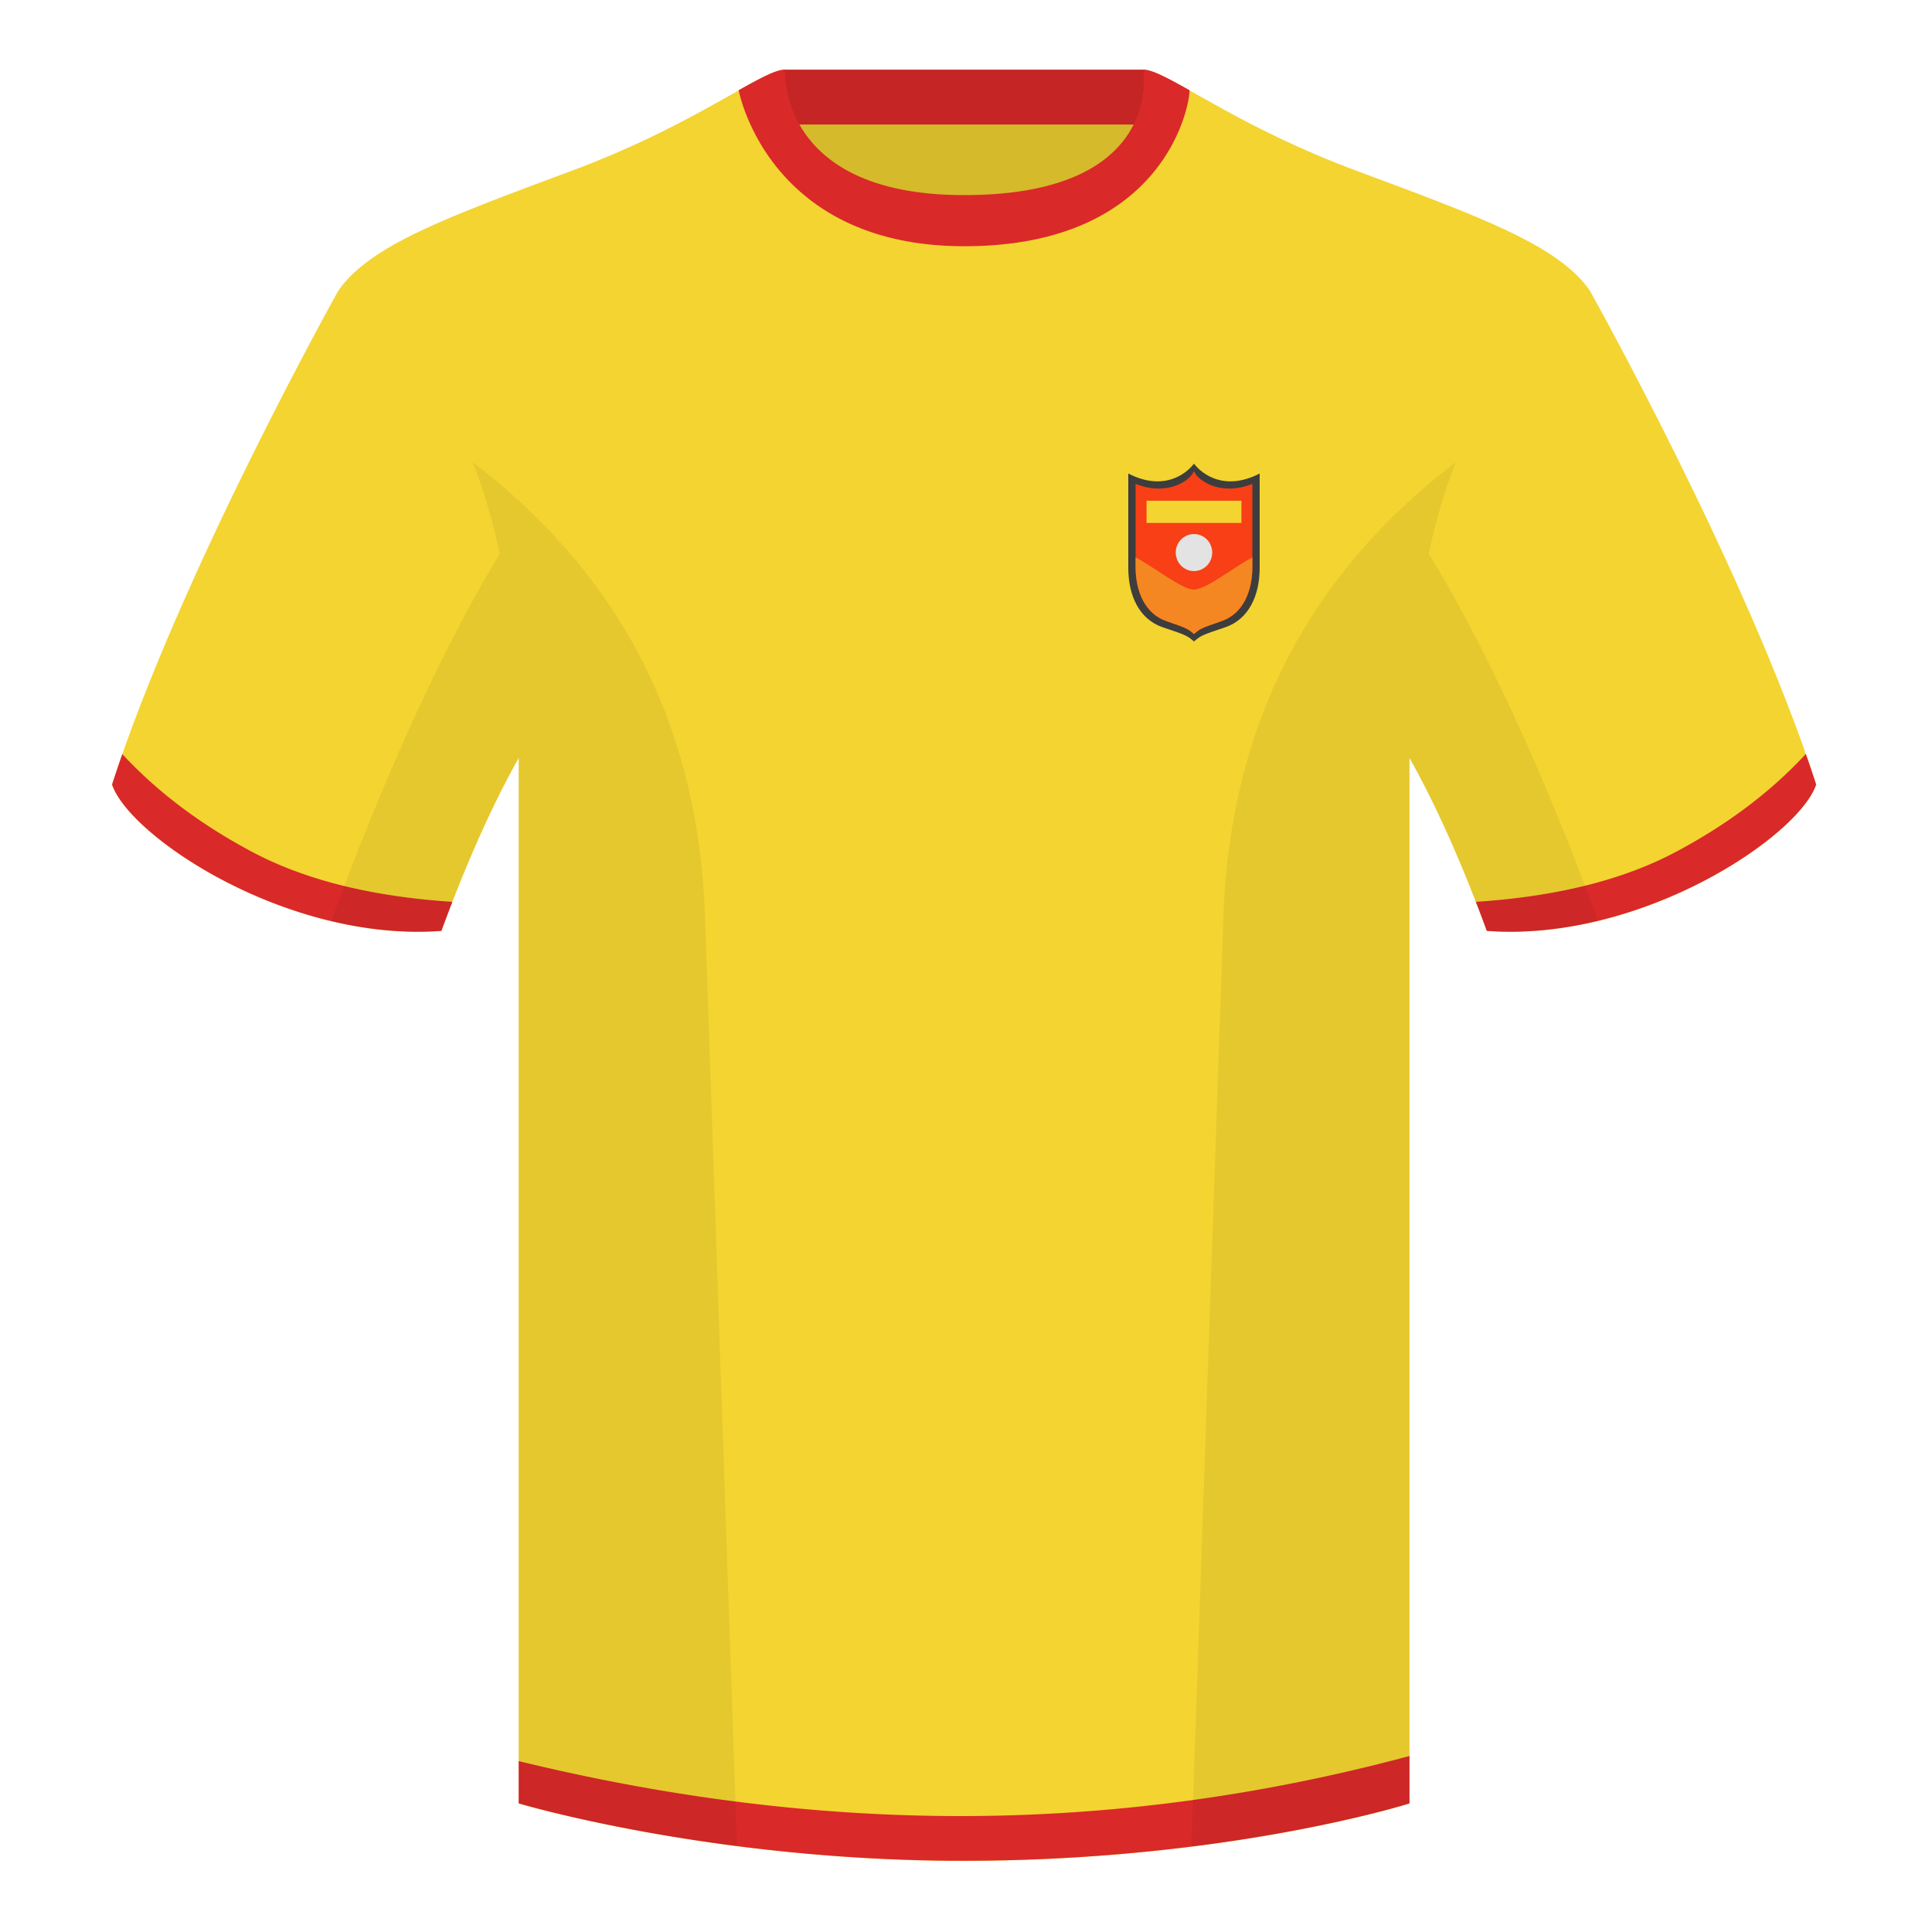
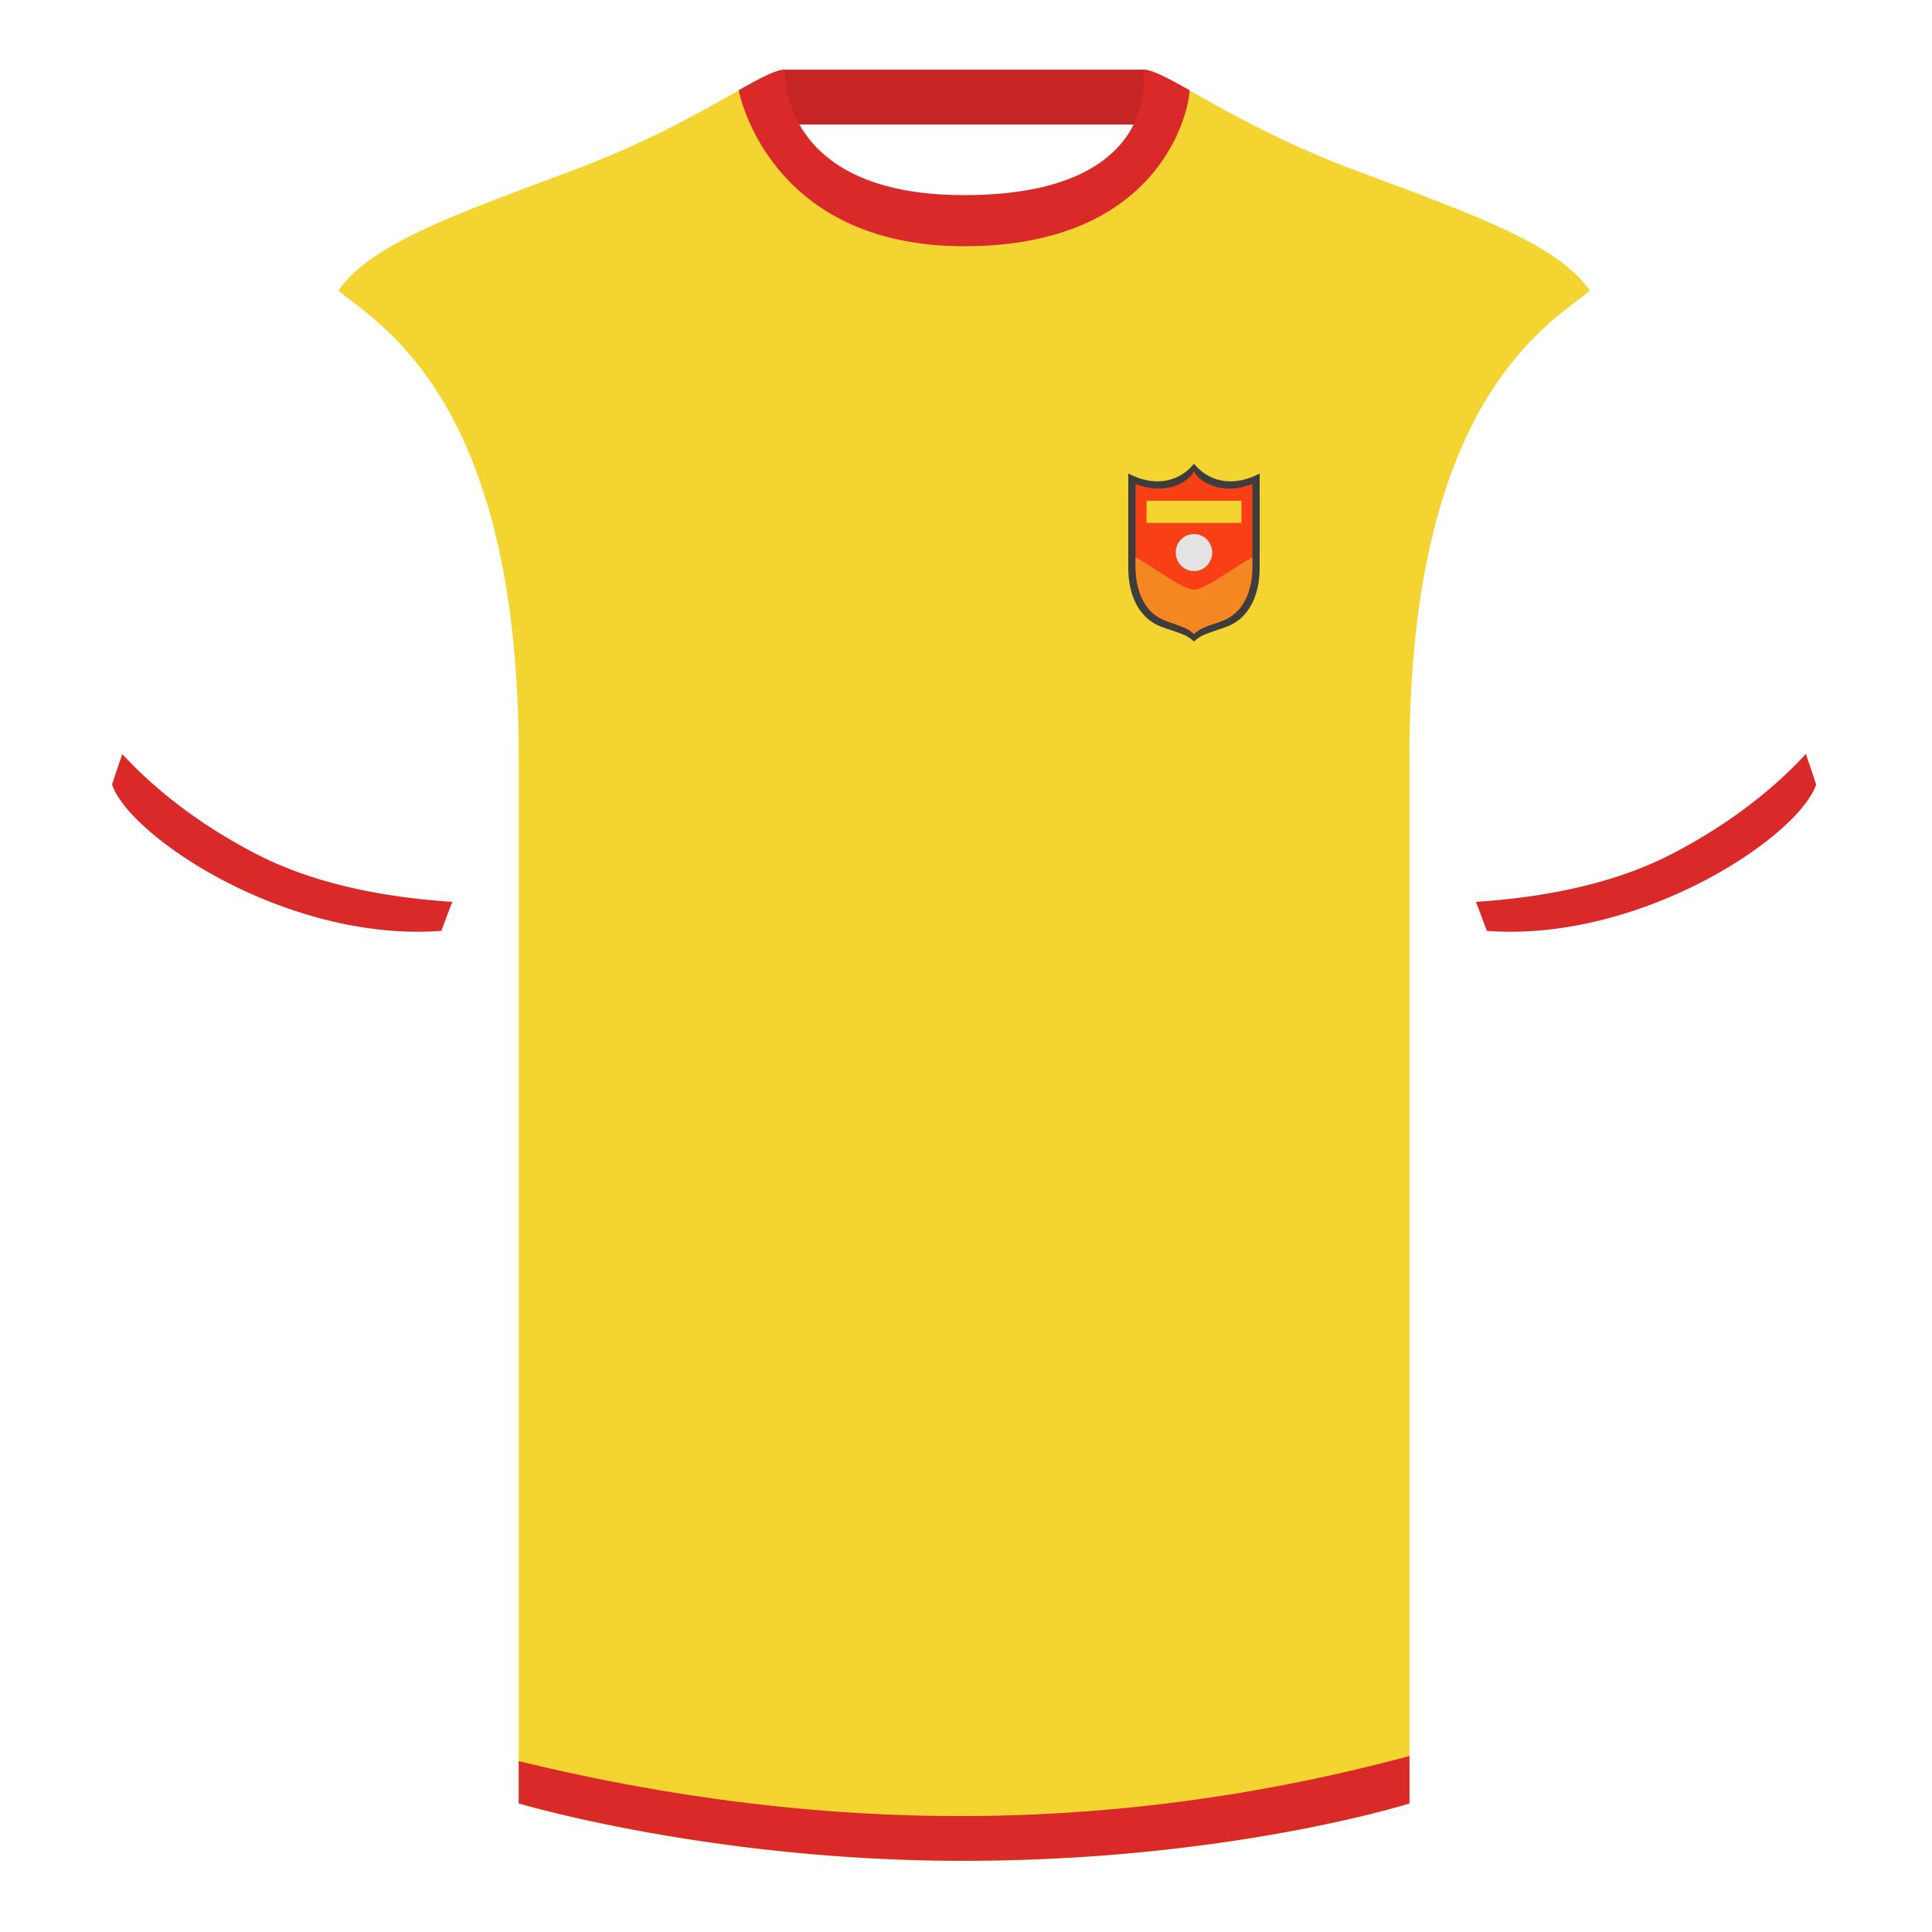
<svg xmlns="http://www.w3.org/2000/svg" width="500" height="500" viewBox="0 0 500 500" fill="none">
-   <path fill-rule="evenodd" clip-rule="evenodd" d="M203.003 109.223h93.644V21.928h-93.644v87.295Z" fill="#D5BA2B" />
  <path fill-rule="evenodd" clip-rule="evenodd" d="M202.864 32.228h93.458v-14.2h-93.458v14.2Z" fill="#C52525" />
-   <path fill-rule="evenodd" clip-rule="evenodd" d="M87.547 75.258S46.785 148.058 29 203.029c4.445 13.375 45.208 40.86 85.232 37.885 13.34-36.4 24.46-52 24.46-52s2.963-95.085-51.145-113.655Zm323.925 0s40.763 72.8 58.548 127.77c-4.445 13.375-45.208 40.86-85.232 37.885-13.34-36.4-24.46-52-24.46-52s-2.963-95.085 51.144-113.655Z" fill="#F3D431" />
  <path fill-rule="evenodd" clip-rule="evenodd" d="M249.511 57.703c-50.082 0-47.798-39.47-48.743-39.14-7.516 2.618-24.132 14.936-52.438 25.494-31.873 11.886-52.626 19.316-60.783 31.2 11.115 8.915 46.695 28.97 46.695 120.345v271.14s49.657 14.856 114.885 14.856c68.929 0 115.648-14.856 115.648-14.856v-271.14c0-91.375 35.58-111.43 46.699-120.345-8.156-11.885-28.909-19.315-60.782-31.2-28.36-10.576-44.982-22.919-52.478-25.508-.927-.32 4.177 39.154-48.703 39.154Z" fill="#F3D431" />
  <path fill-rule="evenodd" clip-rule="evenodd" d="M134.244 455.772c38.931 9.484 77.017 14.226 114.259 14.226 38.926 0 77.684-5.181 116.275-15.542v12.257s-46.72 14.855-115.649 14.855c-65.227 0-114.885-14.855-114.885-14.855v-10.941Zm333.109-260.643a339.495 339.495 0 0 1 2.667 7.899c-4.445 13.375-45.208 40.86-85.232 37.885a431.342 431.342 0 0 0-2.835-7.519c20.795-1.358 37.993-5.637 51.594-12.837 13.428-7.109 24.697-15.585 33.806-25.428Zm-435.698.036c9.103 9.828 20.36 18.291 33.772 25.392 13.611 7.205 30.824 11.485 51.639 12.84a420.297 420.297 0 0 0-2.834 7.517c-40.024 2.975-80.787-24.51-85.232-37.885.836-2.585 1.723-5.21 2.655-7.864Zm276.196-171.82c-5.772-3.24-9.728-5.345-12.007-5.345 0 0 5.881 32.495-46.336 32.495-48.52 0-46.335-32.495-46.335-32.495-2.28 0-6.236 2.105-12.003 5.345 0 0 7.369 40.38 58.403 40.38 51.479 0 58.278-35.895 58.278-40.38Z" fill="#DA2929" />
-   <path fill-rule="evenodd" clip-rule="evenodd" d="M413.584 238.323c-9.287 2.238-19.064 3.316-28.797 2.592-8.198-22.369-15.558-36.883-20.013-44.748v270.577s-21.102 6.71-55.866 11.111l-.544-.06c1.88-54.795 5.722-166.47 8.276-240.705 2.055-59.755 31.085-95.29 60.099-117.44-2.675 6.781-5.072 14.606-6.999 23.667 7.354 11.852 24.435 42.069 43.83 94.964l.014.042ZM190.717 477.795c-34.248-4.401-56.476-11.051-56.476-11.051V196.172c-4.456 7.867-11.814 22.379-20.01 44.743-9.633.716-19.309-.332-28.51-2.523a.557.557 0 0 1 .02-.097c19.376-52.848 36.305-83.066 43.609-94.944-1.929-9.075-4.328-16.912-7.006-23.701 29.014 22.15 58.043 57.685 60.099 117.44 2.554 74.235 6.395 185.91 8.276 240.705h-.002Z" fill="#000" fill-opacity=".06" />
  <path d="M309 120c-2.237 2.889-8.053 7.137-17 2.549v24.468c0 7.136 2.863 13.294 8.947 15.333 6.085 2.039 6.214 2.121 8.053 3.65 1.839-1.529 1.968-1.611 8.053-3.65 6.084-2.039 8.947-8.197 8.947-15.333v-24.468c-8.947 4.588-14.763.34-17-2.549Z" fill="#3D3D3D" />
  <path d="M309 121.917c-1.044 2.648-7.158 6.542-15.111 3.294v21.471c0 6.542 2.545 12.187 7.953 14.056 5.408 1.869 5.523 1.944 7.158 3.345 1.635-1.401 1.749-1.476 7.158-3.345 5.408-1.869 7.953-7.514 7.953-14.056v-21.471c-7.953 3.248-14.067-.646-15.111-3.294Z" fill="#F83F16" />
  <path fill="#F3D431" d="M296.722 129.583h24.556v5.75h-24.556z" />
  <path d="M324.111 144.257c-1.742.906-3.781 2.237-5.822 3.569-3.638 2.376-7.286 4.758-9.289 4.758s-5.651-2.382-9.289-4.757c-2.042-1.333-4.08-2.664-5.822-3.571v2.426c0 6.542 2.545 12.187 7.953 14.056 5.408 1.869 5.523 1.944 7.158 3.345 1.635-1.401 1.749-1.476 7.158-3.345 5.408-1.869 7.953-7.514 7.953-14.056v-2.425Z" fill="#F58722" />
  <ellipse cx="309" cy="143" rx="4.722" ry="4.792" fill="#E3E3E3" />
</svg>